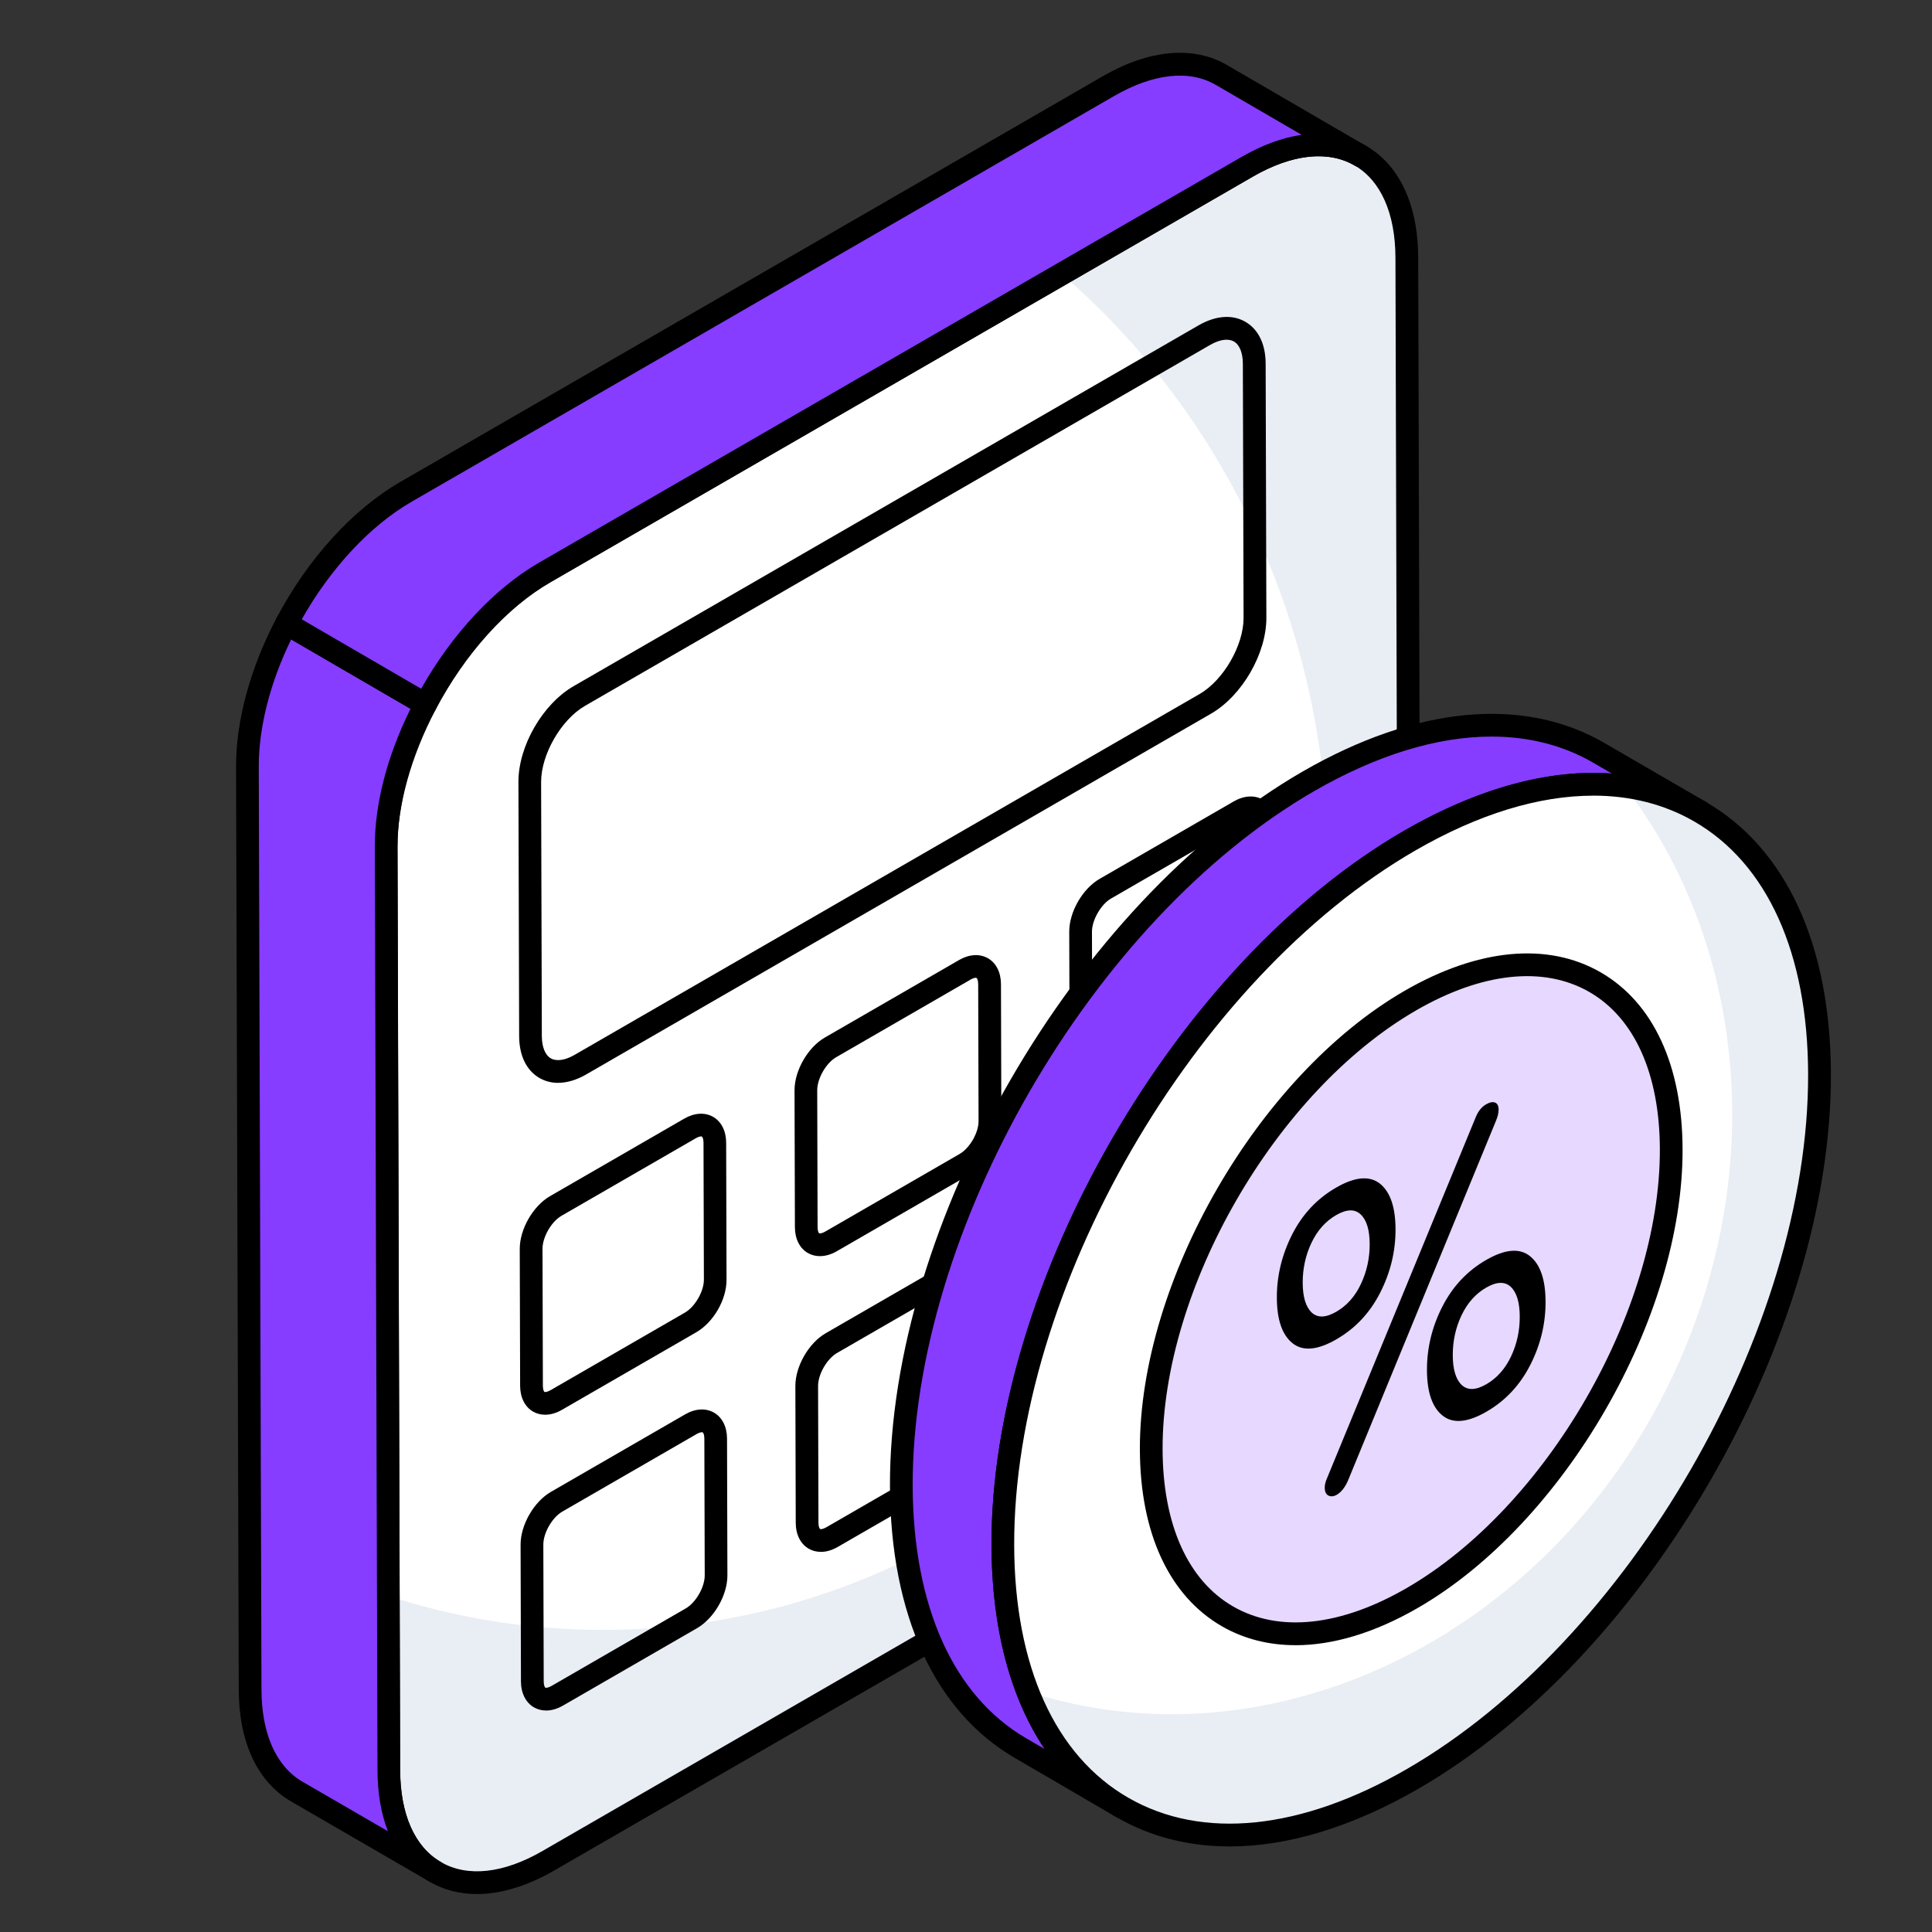
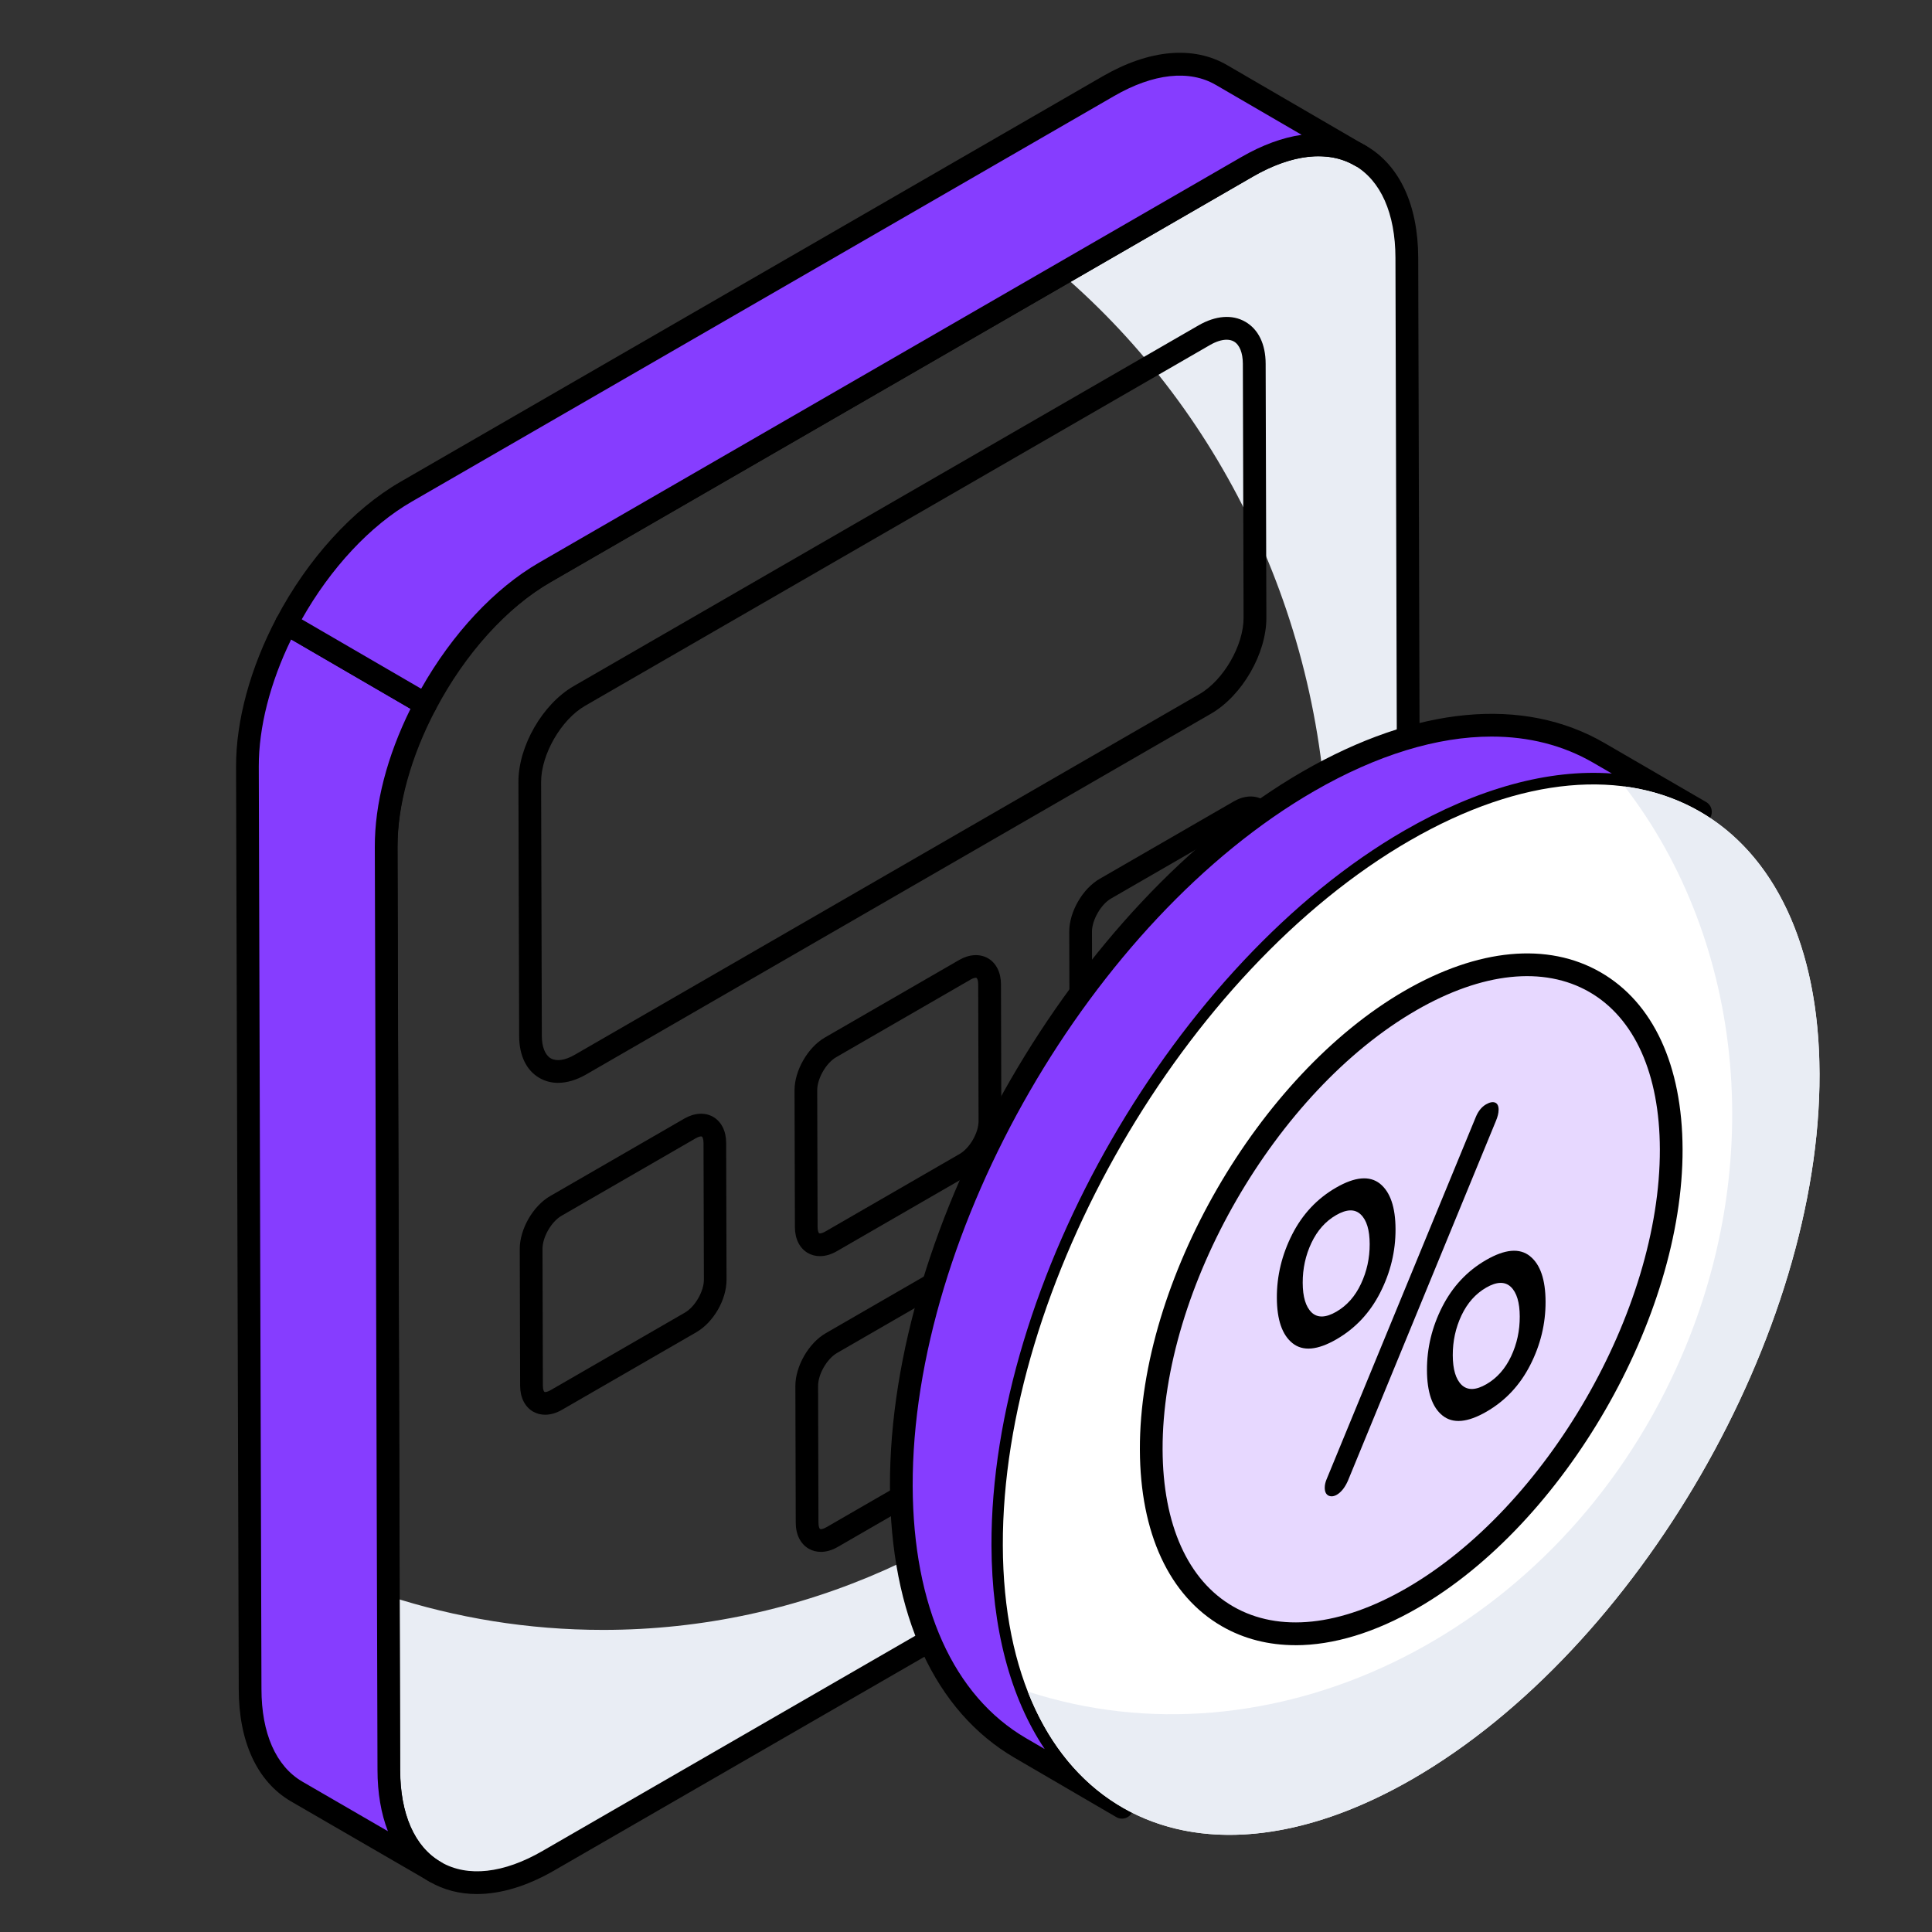
<svg xmlns="http://www.w3.org/2000/svg" id="Layer_1" data-name="Layer 1" viewBox="0 0 512 512">
  <rect x="0" y="0" width="512" height="512" fill="#333333" stroke="none" />
  <defs>
    <style>
      .cls-1 {
        fill: #e7d8ff;
      }

      .cls-2 {
        fill: #e9edf4;
      }

      .cls-3 {
        isolation: isolate;
      }

      .cls-4 {
        fill: #fff;
      }

      .cls-5 {
        fill: #863dff;
      }
    </style>
  </defs>
  <g>
-     <path class="cls-4" d="M330.51,44.2c23.31-13.46,42.25-2.67,42.32,24.12l.69,244.5c.08,26.79-18.73,59.37-42.05,72.83l-186.14,107.47c-23.31,13.46-42.24,2.67-42.32-24.12l-.69-244.5c-.08-26.79,18.73-59.37,42.04-72.83l186.14-107.47Z" />
    <path class="cls-2" d="M373.49,312.83c.08,26.79-18.73,59.35-42.04,72.79l-186.11,107.48c-23.31,13.44-42.2,2.69-42.28-24.1l-.16-46.07c18.02,5.85,37.07,9.01,56.9,9.01,106.14,0,192.12-90.65,192.12-202.55,0-63.22-27.5-119.65-70.57-156.79l49.16-28.37c23.31-13.44,42.28-2.69,42.36,24.1l.63,244.52Z" />
    <path d="M126.39,501.94c-4.54,0-8.75-1.07-12.5-3.23-8.92-5.13-13.85-15.68-13.89-29.71l-.69-244.5c-.08-27.69,19.46-61.53,43.55-75.44l186.14-107.46c12.28-7.09,23.99-8.15,32.96-3,8.91,5.13,13.84,15.68,13.88,29.71l.69,244.5c.08,27.68-19.46,61.53-43.55,75.45l-186.14,107.46c-7.16,4.13-14.12,6.22-20.46,6.22ZM349.44,41.4c-5.27,0-11.21,1.82-17.43,5.41l-186.14,107.46c-22.43,12.94-40.61,44.43-40.54,70.21l.69,244.5c.03,11.79,3.89,20.5,10.87,24.51,7.04,4.06,16.6,3,26.93-2.99l186.14-107.46c22.43-12.95,40.61-44.45,40.54-70.21l-.69-244.5c-.03-11.79-3.89-20.49-10.86-24.51-2.81-1.61-6.01-2.41-9.51-2.41ZM330.51,44.2h.07-.07Z" />
    <g>
      <g class="cls-3">
        <path d="M290.37,369.22c-1.15,0-2.25-.28-3.23-.85-2.19-1.26-3.45-3.76-3.46-6.85l-.1-36.24c-.01-5.24,3.52-11.39,8.04-14l35.57-20.53c2.69-1.55,5.5-1.73,7.69-.47,2.19,1.26,3.45,3.76,3.46,6.85l.1,36.24c.01,5.24-3.54,11.4-8.1,14.03l-35.57,20.54c-1.48.85-2.99,1.28-4.42,1.28ZM331.65,295.48c-.27,0-.75.1-1.44.49h0s-35.57,20.54-35.57,20.54c-2.64,1.52-5.04,5.7-5.03,8.76l.1,36.24c0,1.13.33,1.58.44,1.64.13.07.65.13,1.63-.43l35.57-20.54c2.72-1.57,5.09-5.68,5.08-8.79l-.1-36.24c0-1.13-.33-1.57-.44-1.63-.04-.02-.12-.04-.24-.04ZM328.71,293.37h.07-.07Z" />
        <path d="M290.12,290.84c-1.15,0-2.24-.27-3.22-.84-2.17-1.25-3.43-3.73-3.44-6.8l-.1-36.29c-.01-5.24,3.52-11.39,8.05-14l35.57-20.54h0c2.69-1.55,5.49-1.71,7.69-.46,2.19,1.26,3.44,3.75,3.45,6.84l.1,36.29c.02,5.21-3.54,11.35-8.1,13.97l-35.57,20.54c-1.49.86-3.01,1.29-4.45,1.29ZM329.99,217.59l-35.57,20.54c-2.65,1.52-5.04,5.7-5.04,8.76l.1,36.29c0,1.03.28,1.52.42,1.6.15.1.74.08,1.65-.45l35.57-20.54c2.72-1.57,5.1-5.65,5.08-8.74l-.1-36.29c0-1.13-.32-1.57-.44-1.63-.1-.07-.67-.12-1.68.46h0Z" />
        <path d="M147.91,286.97c-1.77,0-3.44-.43-4.94-1.29-3.46-1.99-5.38-5.94-5.39-11.12l-.19-67.32c-.03-9.5,6.4-20.66,14.64-25.41l165.6-95.61c4.52-2.6,8.93-2.95,12.39-.95,3.46,1.99,5.38,5.93,5.39,11.11l.19,67.32c.03,9.49-6.42,20.67-14.68,25.44l-165.6,95.61c-2.56,1.47-5.07,2.21-7.4,2.21ZM325.07,90.03c-1.29,0-2.82.48-4.44,1.42l-165.6,95.61c-6.32,3.64-11.64,12.88-11.63,20.18l.19,67.32c.01,2.89.88,5.04,2.37,5.91,1.51.86,3.8.54,6.33-.93l165.6-95.61c6.35-3.66,11.69-12.92,11.67-20.21l-.19-67.32c-.01-2.89-.87-5.04-2.37-5.9-.55-.32-1.21-.47-1.94-.47ZM319.13,88.84h.07-.07Z" />
      </g>
-       <path d="M144.72,453.3c-1.15,0-2.24-.27-3.21-.83-2.19-1.26-3.44-3.76-3.45-6.87l-.1-36.24c-.01-5.24,3.52-11.39,8.04-14l35.57-20.54c2.68-1.55,5.46-1.71,7.64-.46,2.19,1.26,3.45,3.76,3.46,6.88l.1,36.24c.02,5.24-3.51,11.38-8.04,14l-35.57,20.54c-1.49.85-3.01,1.29-4.44,1.29ZM186.01,379.56c-.27,0-.75.1-1.42.49l-35.57,20.54c-2.69,1.55-5.04,5.65-5.03,8.76l.1,36.24c0,1.07.29,1.58.44,1.66.12.08.71.07,1.63-.46l35.57-20.54c2.69-1.55,5.04-5.65,5.03-8.76l-.1-36.24c0-1.07-.29-1.58-.44-1.66-.04-.02-.11-.04-.21-.04ZM183.08,377.44h.07-.07Z" />
      <path d="M144.47,374.92c-1.15,0-2.23-.28-3.2-.83-2.17-1.25-3.42-3.74-3.43-6.82l-.1-36.29c-.01-5.24,3.52-11.39,8.04-14l35.57-20.54h0c2.67-1.54,5.46-1.71,7.64-.46,2.19,1.26,3.44,3.76,3.45,6.87l.1,36.29c.01,5.29-3.44,11.29-8.05,13.94l-35.57,20.54c-1.5.87-3.04,1.3-4.47,1.3ZM184.37,301.66l-35.57,20.54c-2.69,1.55-5.04,5.65-5.03,8.76l.1,36.29c0,1.04.28,1.54.41,1.62.12.08.72.07,1.65-.47l35.57-20.54c2.69-1.55,5.04-5.62,5.04-8.71l-.1-36.29c0-1.07-.29-1.58-.44-1.66-.14-.09-.71-.07-1.63.46h0Z" />
      <path d="M217.54,411.26c-1.15,0-2.24-.27-3.21-.83-2.19-1.26-3.44-3.76-3.45-6.87l-.1-36.24c-.01-5.24,3.52-11.39,8.04-14l35.57-20.54c2.67-1.54,5.46-1.71,7.64-.46,2.19,1.26,3.45,3.76,3.46,6.88l.1,36.24c.01,5.24-3.52,11.39-8.05,14l-35.57,20.54c-1.49.85-3.01,1.29-4.44,1.29ZM258.82,337.52c-.26,0-.75.1-1.42.49h0s-35.57,20.54-35.57,20.54c-2.69,1.55-5.04,5.65-5.03,8.76l.1,36.24c0,1.07.29,1.58.44,1.66.13.07.71.07,1.63-.46l35.57-20.54c2.69-1.55,5.04-5.65,5.04-8.76l-.1-36.24c0-1.07-.3-1.58-.44-1.66-.04-.02-.11-.04-.21-.04ZM255.9,335.4h.07-.07Z" />
      <path d="M217.28,332.89c-1.14,0-2.23-.28-3.19-.83-2.17-1.25-3.42-3.74-3.43-6.82l-.1-36.29c-.01-5.24,3.52-11.39,8.05-14l35.57-20.54h0c2.67-1.54,5.46-1.71,7.64-.46s3.44,3.76,3.45,6.87l.1,36.29c.01,5.29-3.44,11.29-8.04,13.94l-35.57,20.54c-1.5.87-3.04,1.3-4.47,1.3ZM257.18,259.62l-35.57,20.54c-2.69,1.55-5.04,5.65-5.04,8.76l.1,36.29c0,1.04.29,1.54.41,1.62.14.08.73.07,1.65-.47l35.57-20.54c2.69-1.55,5.04-5.62,5.03-8.71l-.1-36.29c0-1.07-.29-1.58-.44-1.66-.14-.09-.71-.07-1.63.46Z" />
    </g>
    <g>
      <g>
-         <path class="cls-5" d="M65.57,203.17l.71,244.44c0,13.36,4.74,22.68,12.25,27.11l36.77,21.31c-7.59-4.35-12.25-13.75-12.25-27.03l-.71-244.52c-.04-12.21,3.98-25.55,10.43-37.8l-36.85-21.43c-6.46,12.28-10.39,25.7-10.35,37.93Z" />
+         <path class="cls-5" d="M65.57,203.17l.71,244.44c0,13.36,4.74,22.68,12.25,27.11l36.77,21.31c-7.59-4.35-12.25-13.75-12.25-27.03l-.71-244.52c-.04-12.21,3.98-25.55,10.43-37.8l-36.85-21.43c-6.46,12.28-10.39,25.7-10.35,37.93" />
        <path d="M115.3,499.04c-.51,0-1.02-.13-1.5-.4-.06-.03-.12-.07-.17-.1l-36.61-21.21c-8.88-5.23-13.75-15.78-13.75-29.71l-.71-244.43c-.04-12.19,3.76-26.16,10.69-39.34.38-.73,1.04-1.26,1.83-1.49.79-.21,1.64-.13,2.35.29l36.85,21.43c1.39.81,1.9,2.57,1.15,4.01-6.53,12.42-10.11,25.34-10.08,36.39l.71,244.52c0,11.71,3.76,20.35,10.61,24.35l.14.08c1.44.83,1.93,2.67,1.1,4.11-.56.96-1.57,1.51-2.61,1.51ZM77.16,169.45c-5.58,11.46-8.61,23.33-8.58,33.71l.71,244.43c0,11.72,3.82,20.43,10.77,24.52l22.74,13.18c-1.81-4.65-2.76-10.14-2.76-16.3l-.71-244.51c-.04-11.41,3.23-24.02,9.46-36.64l-31.63-18.39Z" />
      </g>
      <g>
        <path class="cls-5" d="M323.76,19.9c-7.67-4.5-18.26-3.87-30.03,2.92l-186.11,107.48c-12.68,7.31-23.99,20.3-31.69,34.94l36.85,21.43c7.7-14.63,18.92-27.67,31.61-34.98l186.11-107.48c11.78-6.8,22.37-7.43,30.03-2.92l-36.77-21.39Z" />
        <path d="M112.77,189.69c-.53,0-1.05-.14-1.51-.41l-36.85-21.43c-1.39-.81-1.9-2.57-1.15-4.01,8.26-15.7,20.24-28.87,32.86-36.15L292.22,20.22c12.37-7.15,24.1-8.18,33.06-2.92l36.6,21.29c.06.04.12.07.18.11,1.43.84,1.91,2.68,1.07,4.12s-2.68,1.92-4.11,1.08l-.15-.09c-6.97-4.02-16.5-2.96-26.86,3.01l-186.11,107.48c-11.57,6.66-22.67,18.98-30.46,33.78-.38.73-1.04,1.26-1.83,1.49-.27.07-.55.12-.83.12ZM79.96,164.12l31.65,18.4c8.21-14.55,19.49-26.64,31.27-33.43l186.11-107.48c5.51-3.18,10.89-5.15,15.96-5.88l-22.71-13.21s0,0-.01,0c-7.01-4.12-16.6-3.07-27,2.94l-186.11,107.48c-10.99,6.33-21.5,17.61-29.16,31.2Z" />
      </g>
    </g>
  </g>
  <g>
    <g>
      <path class="cls-5" d="M450.64,215.16c-19.68-11.43-46.87-9.77-76.98,7.58-59.77,34.5-108.1,118.13-107.9,186.81.13,34.1,12.16,58.1,31.58,69.4l-26.9-15.69c-19.41-11.3-31.45-35.3-31.58-69.4-.2-68.67,48.13-152.3,107.9-186.81,30.11-17.35,57.3-18.95,76.98-7.51l26.9,15.62Z" />
      <path d="M297.34,481.96c-.51,0-1.03-.13-1.51-.41-.02-.01-.04-.03-.07-.04l-26.84-15.65c-21.19-12.34-32.94-37.91-33.07-71.99-.21-69.51,48.87-154.49,109.4-189.43,30.09-17.32,58.5-20.01,80-7.51l26.82,15.57s.05.04.08.05c1.44.83,1.93,2.68,1.09,4.12-.83,1.43-2.68,1.93-4.11,1.09h0c-19.53-11.35-45.8-8.65-73.96,7.59-58.86,33.98-106.58,116.6-106.39,184.18.13,31.86,10.81,55.59,30.08,66.81h0c1.43.84,1.92,2.68,1.08,4.12-.56.96-1.57,1.5-2.61,1.5ZM395.28,195.2c-14.35,0-30.35,4.85-47.02,14.46-58.86,33.98-106.58,116.6-106.39,184.19.13,31.86,10.81,55.59,30.08,66.81l4.9,2.85c-9.12-13.63-14.01-32.03-14.1-53.96-.21-69.51,48.87-154.49,109.4-189.43,19.53-11.25,38.34-16.35,55-15.13l-4.93-2.86c-7.98-4.63-17.07-6.93-26.95-6.93h0Z" />
    </g>
    <path class="cls-4" d="M373.65,222.74c59.81-34.53,108.35-6.82,108.54,61.86.19,68.62-48.03,152.31-107.84,186.83-59.76,34.5-108.39,6.74-108.59-61.88-.19-68.67,48.12-152.31,107.88-186.81Z" />
    <path class="cls-2" d="M430.52,208.41c31.84,41.23,38.55,102.3,12.4,157-32.98,69.05-106.72,103.71-170.54,82.86,15.22,39.02,55.24,50.14,101.96,23.19,59.8-34.59,108.06-118.25,107.86-186.9-.13-44.71-20.78-72.06-51.69-76.15Z" />
-     <path d="M325.83,489.32c-10.85,0-20.9-2.54-29.78-7.65-21.37-12.29-33.19-37.9-33.29-72.11-.2-69.51,48.88-154.49,109.39-189.43,29.99-17.31,58.32-20.04,79.81-7.67,21.35,12.28,33.15,37.9,33.25,72.13.2,69.54-48.85,154.53-109.34,189.46-17.59,10.15-34.62,15.28-50.04,15.28ZM422.21,210.86c-14.36,0-30.38,4.86-47.06,14.49-58.85,33.97-106.57,116.6-106.38,184.19.09,31.96,10.84,55.73,30.27,66.9,19.57,11.26,45.79,8.57,73.8-7.63,58.82-33.96,106.53-116.6,106.33-184.22-.09-31.99-10.83-55.76-30.23-66.92-7.92-4.56-16.94-6.82-26.74-6.82h0ZM373.65,222.74h.07-.07Z" />
    <g>
      <path class="cls-1" d="M373.77,265.16c38.08-21.98,68.99-4.34,69.11,39.38.12,43.69-30.58,96.97-68.66,118.96-38.05,21.97-69.01,4.29-69.14-39.4-.12-43.72,30.64-96.97,68.69-118.94Z" />
      <path d="M343.32,435.99c-7.1,0-13.68-1.66-19.5-5.01-13.96-8.04-21.68-24.68-21.74-46.86-.13-44.61,31.36-99.14,70.19-121.57,19.44-11.21,37.88-12.96,51.91-4.88,13.94,8.03,21.65,24.67,21.72,46.88.13,44.62-31.35,99.16-70.17,121.57-11.37,6.57-22.4,9.88-32.41,9.88ZM375.28,267.77c-37.17,21.46-67.31,73.65-67.18,116.33.06,19.94,6.71,34.74,18.72,41.65,12.11,6.96,28.41,5.24,45.9-4.86,37.15-21.45,67.28-73.64,67.16-116.34-.06-19.96-6.7-34.76-18.7-41.67-12.09-6.94-28.39-5.22-45.89,4.88Z" />
      <g>
        <path d="M405.46,332.9c2.74,2.19,4.11,6.21,4.13,12.06.02,5.83-1.33,11.43-4.05,16.76-2.73,5.37-6.59,9.49-11.61,12.39s-8.89,3.23-11.64,1.03c-2.74-2.19-4.11-6.21-4.13-12.04-.02-5.85,1.33-11.45,4.05-16.79,2.74-5.37,6.59-9.49,11.61-12.39,5.02-2.9,8.89-3.23,11.64-1.03ZM400.45,359.46c1.55-3.29,2.31-6.81,2.3-10.55-.01-3.74-.8-6.36-2.35-7.86-1.58-1.49-3.76-1.43-6.56.19s-4.98,4.07-6.54,7.37c-1.55,3.29-2.31,6.81-2.3,10.55.01,3.74.8,6.36,2.35,7.86,1.58,1.49,3.76,1.43,6.56-.19,2.8-1.62,4.98-4.07,6.54-7.37" />
        <g class="cls-3">
          <path d="M397.14,294.14c0,.83-.24,1.8-.69,2.88l-39.23,95.37c-.34.78-.75,1.52-1.26,2.19-.53.68-1.08,1.19-1.66,1.53-.85.49-1.59.55-2.26.23-.65-.35-.97-1.03-.97-2.1,0-.67.15-1.39.47-2.17l39.55-96.02c.64-1.57,1.55-2.7,2.72-3.38.98-.57,1.78-.72,2.41-.47.61.24.93.88.93,1.92Z" />
          <path d="M365.78,342.54c-2.73,5.37-6.59,9.49-11.61,12.39-5.02,2.9-8.89,3.23-11.64,1.03-2.74-2.19-4.13-6.2-4.15-12.05-.02-5.83,1.35-11.44,4.07-16.8,2.73-5.35,6.59-9.47,11.61-12.37,5.02-2.9,8.89-3.23,11.64-1.06,2.74,2.21,4.11,6.23,4.13,12.06.02,5.85-1.33,11.45-4.05,16.79ZM347.58,347.81c1.58,1.49,3.76,1.43,6.56-.19,2.8-1.62,4.98-4.07,6.52-7.36,1.56-3.3,2.33-6.82,2.32-10.56-.01-3.74-.8-6.36-2.37-7.85-1.56-1.5-3.74-1.44-6.54.18-2.8,1.62-4.98,4.07-6.54,7.37-1.55,3.29-2.31,6.81-2.3,10.55.01,3.74.8,6.36,2.36,7.86" />
        </g>
      </g>
    </g>
  </g>
</svg>